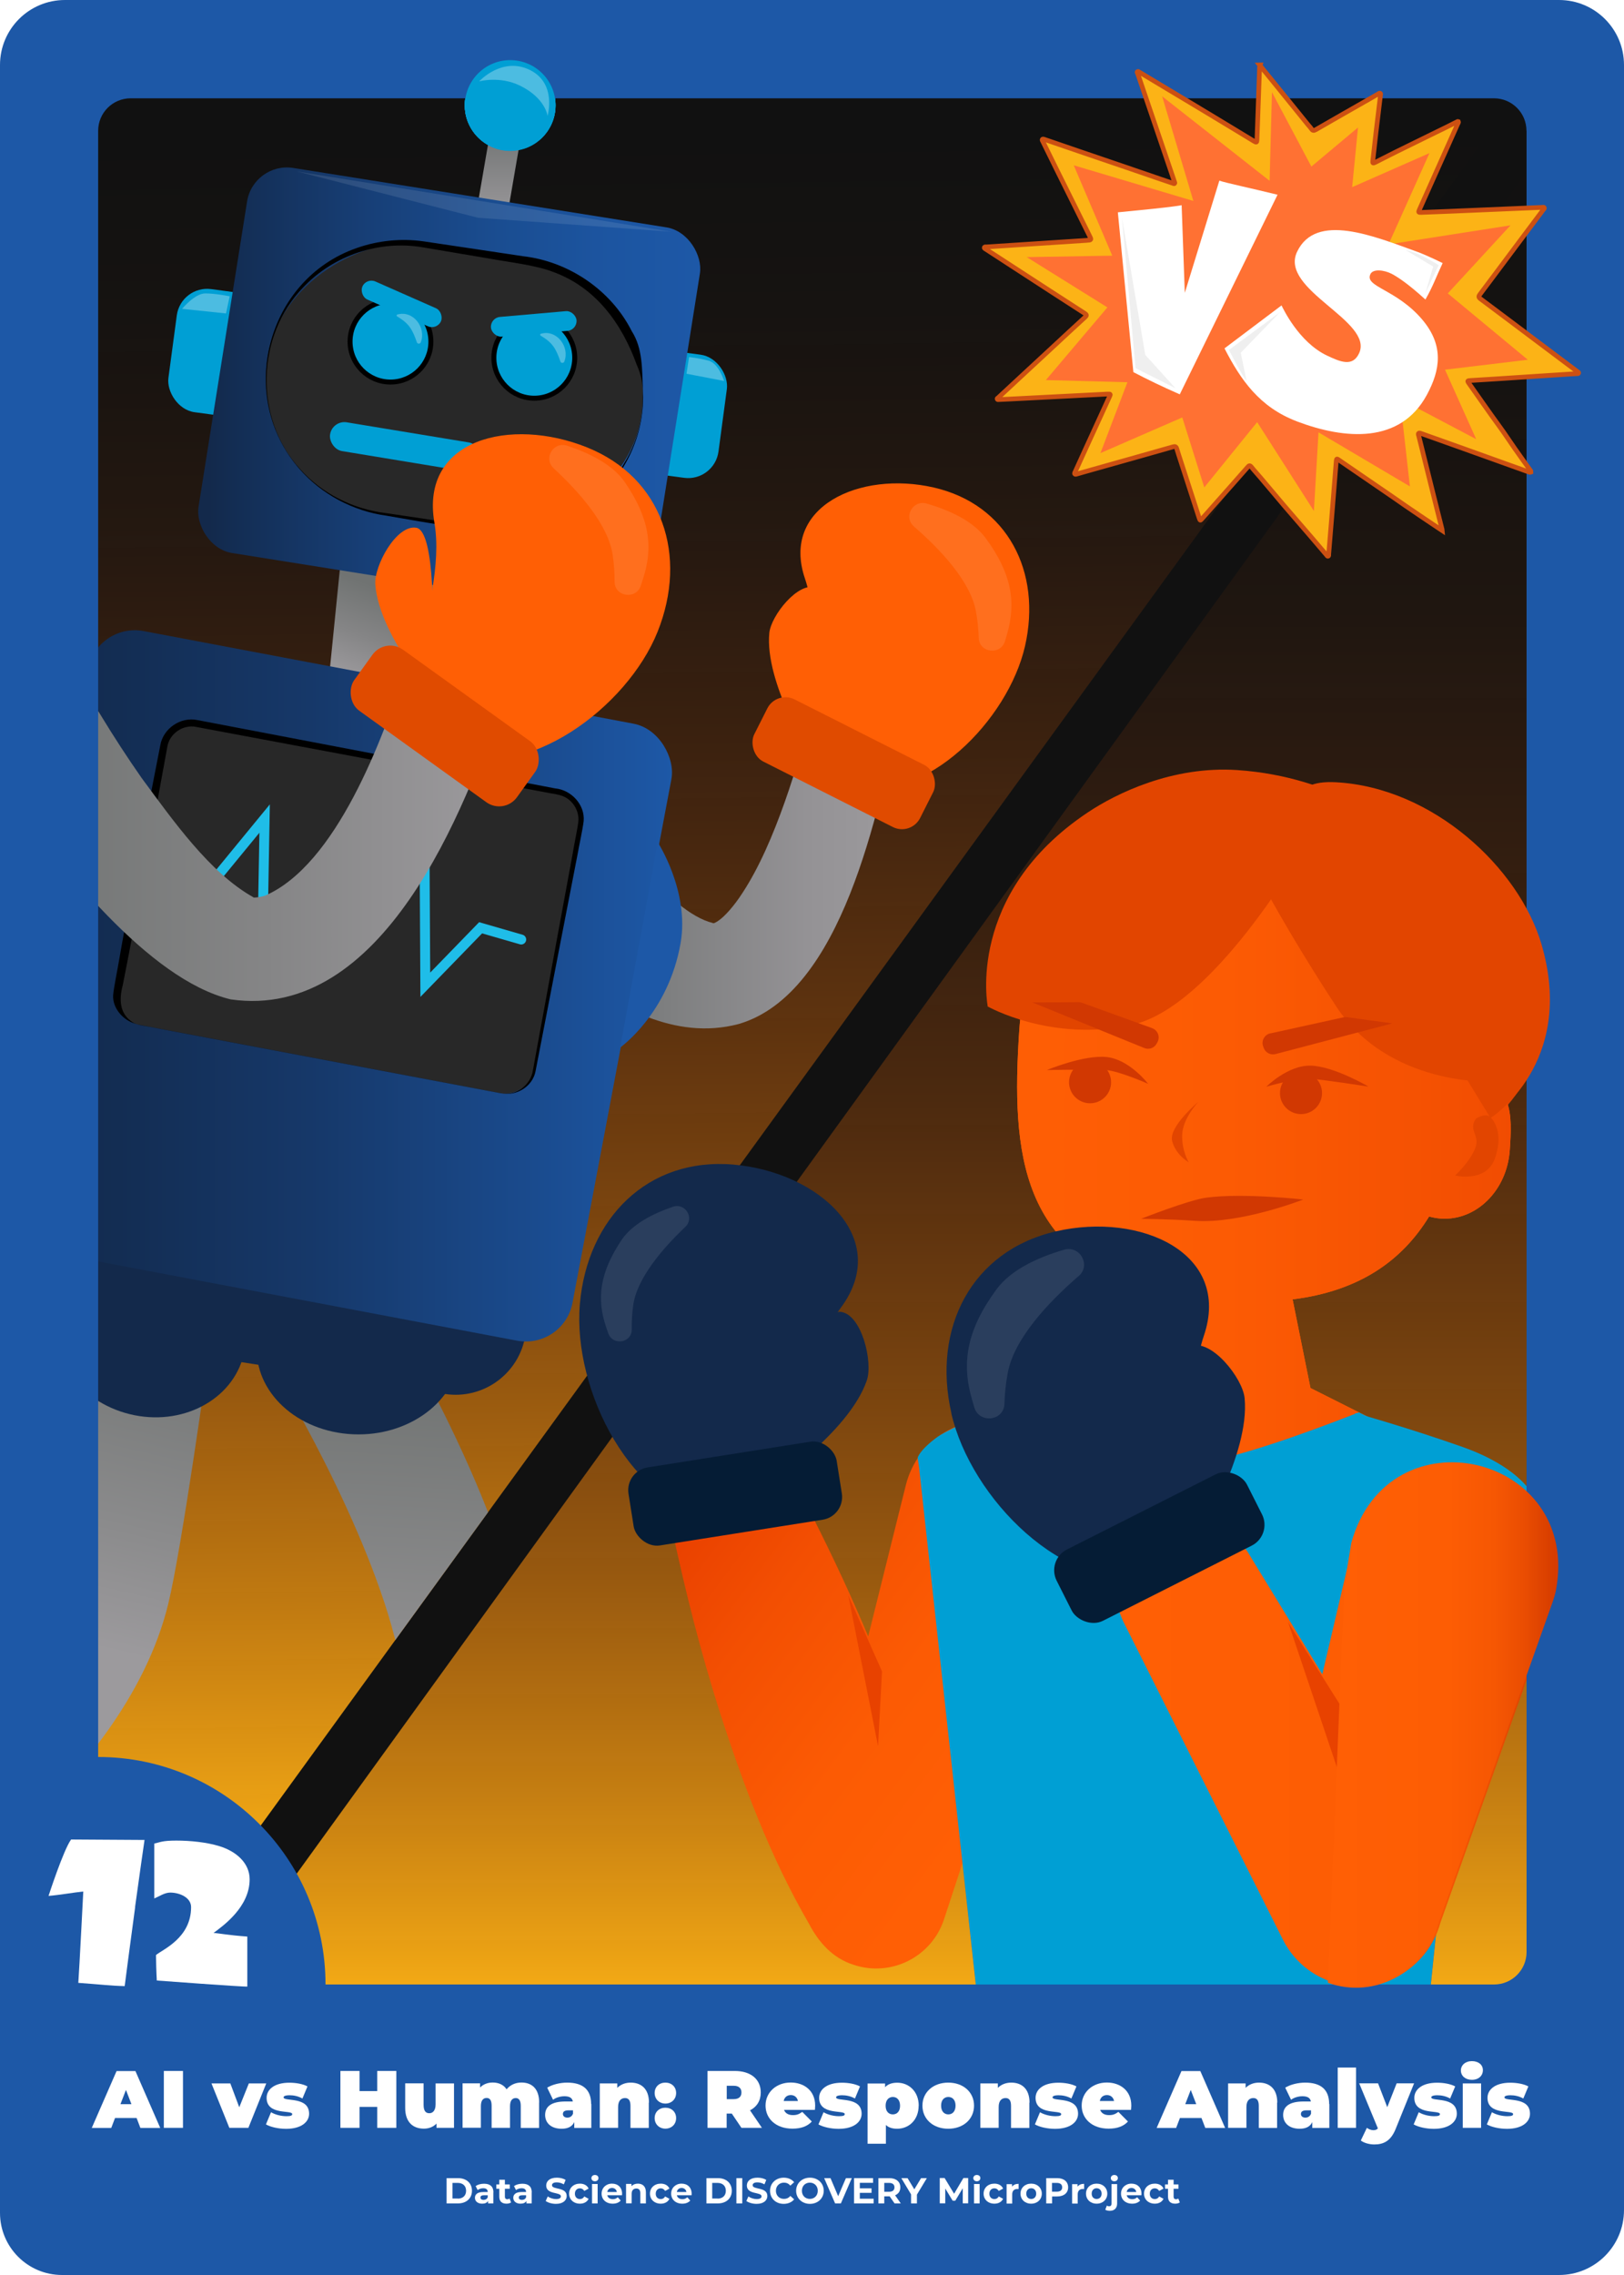
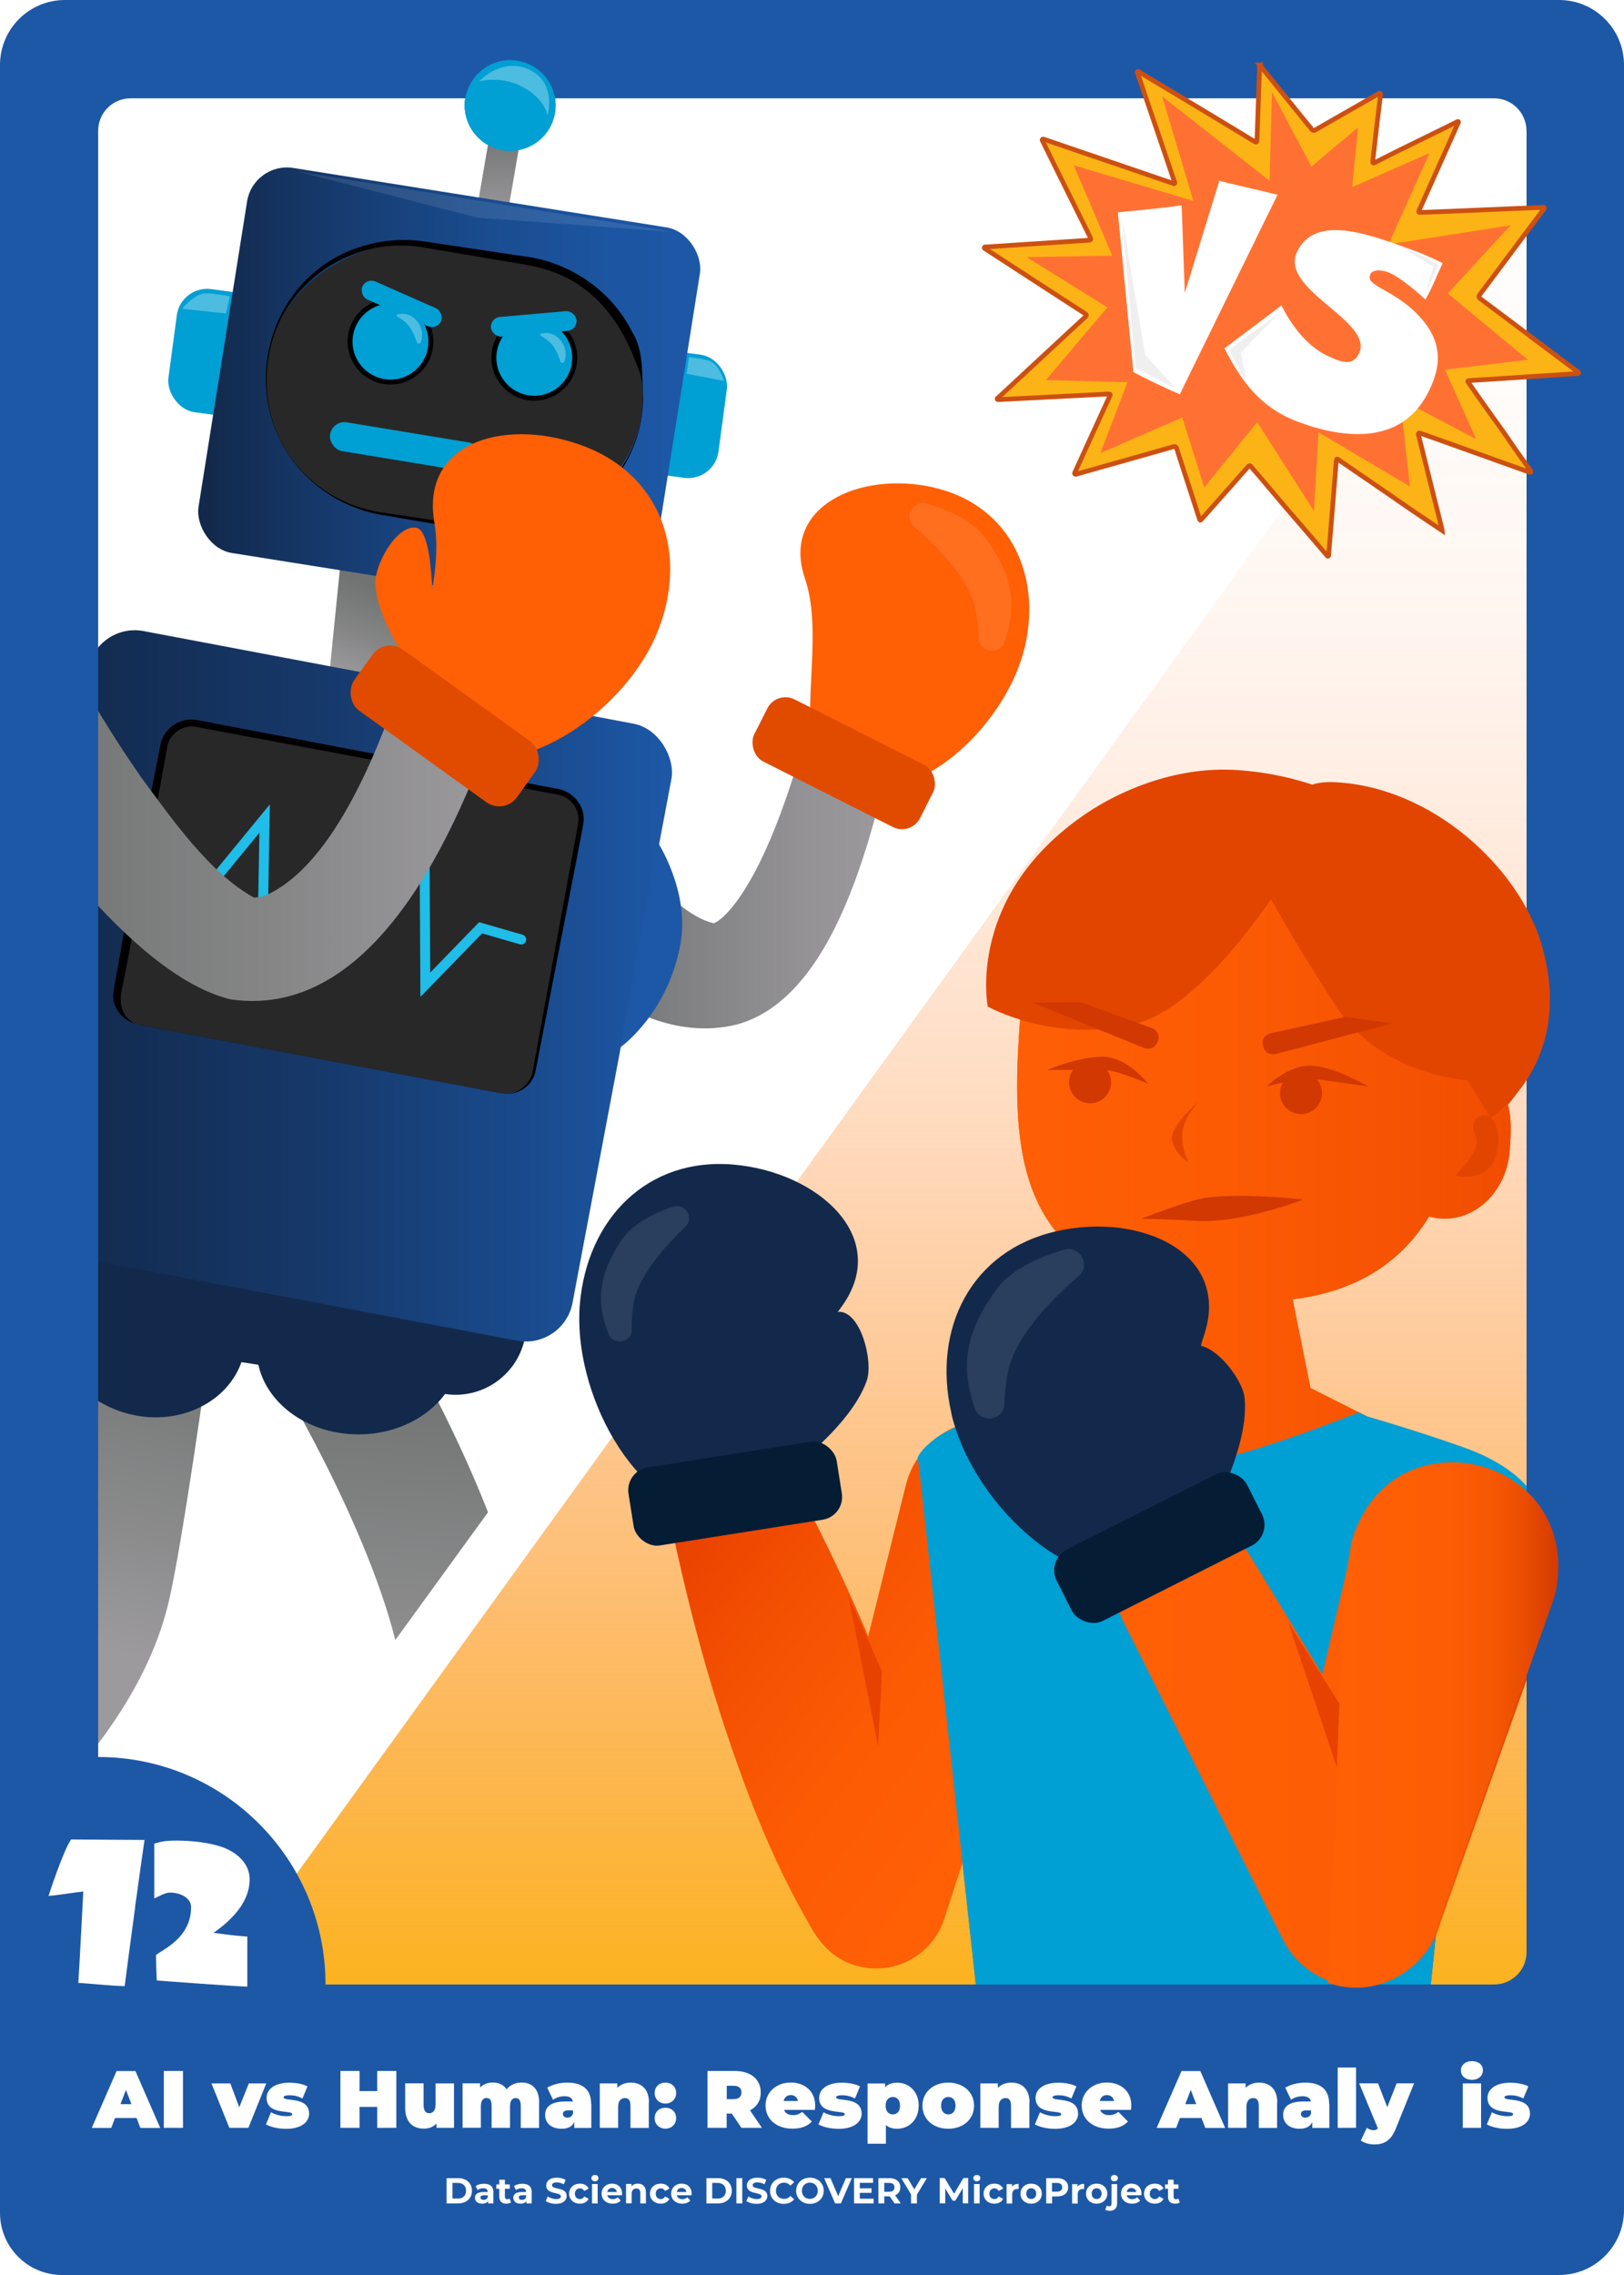
<svg xmlns="http://www.w3.org/2000/svg" xmlns:xlink="http://www.w3.org/1999/xlink" viewBox="0 0 180 252">
  <defs>
    <style>
      .cls-1 {
        fill: #111;
      }

      .cls-2 {
        fill: url(#linear-gradient-13);
      }

      .cls-3 {
        fill: #fcb316;
        stroke: #cc5012;
        stroke-width: .52px;
      }

      .cls-3, .cls-4, .cls-5 {
        stroke-miterlimit: 10;
      }

      .cls-6 {
        fill: url(#linear-gradient-2);
      }

      .cls-4 {
        stroke: #1fbde8;
        stroke-linecap: round;
        stroke-width: 1.1px;
      }

      .cls-4, .cls-7 {
        fill: none;
      }

      .cls-8 {
        filter: url(#drop-shadow-6);
      }

      .cls-9 {
        fill: url(#linear-gradient-10);
      }

      .cls-10 {
        fill: url(#linear-gradient-12);
      }

      .cls-11 {
        fill: #ff7133;
      }

      .cls-12, .cls-13, .cls-14 {
        fill: #fff;
      }

      .cls-15, .cls-14 {
        opacity: .3;
      }

      .cls-16 {
        fill: #e84200;
      }

      .cls-17 {
        fill: url(#linear-gradient-4);
      }

      .cls-18 {
        fill: url(#linear-gradient-3);
      }

      .cls-19 {
        clip-path: url(#clippath-1);
      }

      .cls-20 {
        fill: url(#linear-gradient-5);
      }

      .cls-21 {
        fill: #13294b;
      }

      .cls-22 {
        fill: #282828;
      }

      .cls-23 {
        fill: url(#linear-gradient-8);
      }

      .cls-24 {
        fill: #051c35;
      }

      .cls-25 {
        fill: url(#linear-gradient-14);
      }

      .cls-13 {
        opacity: .1;
      }

      .cls-26 {
        fill: url(#linear-gradient-7);
      }

      .cls-27 {
        fill: #efefef;
      }

      .cls-28 {
        fill: url(#linear-gradient-9);
      }

      .cls-29 {
        fill: #e04b00;
      }

      .cls-30 {
        fill: #1d58a7;
      }

      .cls-31 {
        fill: #e24500;
      }

      .cls-32 {
        fill: url(#linear-gradient-11);
      }

      .cls-33 {
        fill: url(#linear-gradient-6);
      }

      .cls-34, .cls-5 {
        fill: #009fd4;
      }

      .cls-5 {
        stroke: #000;
        stroke-width: .55px;
      }

      .cls-35 {
        fill: #ff5f05;
      }

      .cls-36 {
        clip-path: url(#clippath-2);
      }

      .cls-37 {
        fill: #d13802;
      }

      .cls-38 {
        fill: url(#linear-gradient);
      }

      .cls-39 {
        clip-path: url(#clippath);
      }
    </style>
    <linearGradient id="linear-gradient" x1="101.15" y1="15.49" x2="101.15" y2="224.55" gradientUnits="userSpaceOnUse">
      <stop offset="0" stop-color="#ff5f05" stop-opacity="0" />
      <stop offset=".13" stop-color="#fe6005" stop-opacity=".02" />
      <stop offset=".25" stop-color="#fe6406" stop-opacity=".06" />
      <stop offset=".38" stop-color="#fe6a07" stop-opacity=".14" />
      <stop offset=".51" stop-color="#fe7409" stop-opacity=".25" />
      <stop offset=".63" stop-color="#fd800b" stop-opacity=".4" />
      <stop offset=".76" stop-color="#fd8f0e" stop-opacity=".57" />
      <stop offset=".88" stop-color="#fca012" stop-opacity=".77" />
      <stop offset="1" stop-color="#fcb316" />
    </linearGradient>
    <linearGradient id="linear-gradient-2" x1="88.35" y1="15.08" x2="90.48" y2="209.29" gradientUnits="userSpaceOnUse">
      <stop offset="0" stop-color="#ff5f05" stop-opacity="0" />
      <stop offset=".1" stop-color="#fe6005" stop-opacity=".02" />
      <stop offset=".22" stop-color="#fe6606" stop-opacity=".08" />
      <stop offset=".36" stop-color="#fe6e08" stop-opacity=".19" />
      <stop offset=".51" stop-color="#fe7a0a" stop-opacity=".33" />
      <stop offset=".67" stop-color="#fd8a0d" stop-opacity=".51" />
      <stop offset=".83" stop-color="#fc9d11" stop-opacity=".74" />
      <stop offset="1" stop-color="#fcb316" />
    </linearGradient>
    <clipPath id="clippath">
      <path class="cls-7" d="M27.31,204.4L168.46,9.98c.65-.9.01-2.16-1.1-2.16H16.13c-3.39,0-6.14,2.75-6.14,6.14l-.08,182.47c0,.64.45,1.2,1.08,1.32,2.29.43,7.92,1.94,14.04,6.95.7.58,1.75.44,2.28-.3Z" />
    </clipPath>
    <linearGradient id="linear-gradient-3" x1="43.78" y1="193.58" x2="46.14" y2="151.64" gradientUnits="userSpaceOnUse">
      <stop offset="0" stop-color="#9c9a9d" />
      <stop offset=".35" stop-color="#8b8b8c" />
      <stop offset="1" stop-color="#707372" />
    </linearGradient>
    <linearGradient id="linear-gradient-4" x1=".79" y1="184.69" x2="10.43" y2="143.17" gradientUnits="userSpaceOnUse">
      <stop offset=".1" stop-color="#9c9a9d" />
      <stop offset=".42" stop-color="#8b8b8c" />
      <stop offset="1" stop-color="#707372" />
    </linearGradient>
    <linearGradient id="linear-gradient-5" x1="55.3" y1="25.9" x2="55.3" y2="13.88" gradientTransform="translate(-2.44 9.67) rotate(-9.78)" gradientUnits="userSpaceOnUse">
      <stop offset="0" stop-color="#9c9a9d" />
      <stop offset=".33" stop-color="#919092" />
      <stop offset=".9" stop-color="#757777" />
      <stop offset="1" stop-color="#707372" />
    </linearGradient>
    <linearGradient id="linear-gradient-6" x1="44.13" y1="64.78" x2="39.93" y2="75.8" gradientTransform="translate(-6.73 4.57) rotate(-5.73)" gradientUnits="userSpaceOnUse">
      <stop offset=".09" stop-color="#707372" />
      <stop offset=".57" stop-color="#858586" />
      <stop offset=".99" stop-color="#9c9a9d" />
    </linearGradient>
    <linearGradient id="linear-gradient-7" x1="21.94" y1="43.23" x2="77.63" y2="43.23" gradientTransform="translate(-6.17 8.36) rotate(-9.04)" gradientUnits="userSpaceOnUse">
      <stop offset=".02" stop-color="#13294b" />
      <stop offset=".07" stop-color="#132d53" />
      <stop offset=".34" stop-color="#173f77" />
      <stop offset=".6" stop-color="#1a4d91" />
      <stop offset=".82" stop-color="#1c55a1" />
      <stop offset="1" stop-color="#1d58a7" />
    </linearGradient>
    <linearGradient id="linear-gradient-8" x1="61.88" y1="95.76" x2="99.66" y2="95.76" gradientUnits="userSpaceOnUse">
      <stop offset=".09" stop-color="#707372" />
      <stop offset=".32" stop-color="#7e7f80" />
      <stop offset=".73" stop-color="#949295" />
      <stop offset=".99" stop-color="#9c9a9d" />
    </linearGradient>
    <linearGradient id="linear-gradient-9" x1="-1.28" y1="109.2" x2="74.51" y2="109.2" gradientTransform="translate(-19.64 8.7) rotate(-10.7)" gradientUnits="userSpaceOnUse">
      <stop offset=".02" stop-color="#13294b" />
      <stop offset=".19" stop-color="#132d53" />
      <stop offset=".47" stop-color="#163869" />
      <stop offset=".8" stop-color="#1a4b8e" />
      <stop offset="1" stop-color="#1d58a7" />
    </linearGradient>
    <linearGradient id="linear-gradient-10" x1="-1.4" y1="92.41" x2="55.79" y2="92.41" gradientUnits="userSpaceOnUse">
      <stop offset=".03" stop-color="#707372" />
      <stop offset=".54" stop-color="#858586" />
      <stop offset=".99" stop-color="#9c9a9d" />
    </linearGradient>
    <clipPath id="clippath-1">
      <path class="cls-7" d="M30.43,209.24L168.43,18.42c.64-.89,2.04-.43,2.04.66l.1,198.08c0,3.63-2.95,6.58-6.58,6.58l-126.98.11c-.98,0-1.79-.74-1.88-1.71-.24-2.45-1.15-7.07-4.56-10.71-.56-.6-.63-1.51-.14-2.18Z" />
    </clipPath>
    <linearGradient id="linear-gradient-11" x1="114.08" y1="195.44" x2="77.67" y2="168.26" gradientUnits="userSpaceOnUse">
      <stop offset="0" stop-color="#ff5f05" />
      <stop offset=".37" stop-color="#fc5b04" />
      <stop offset=".74" stop-color="#f34f02" />
      <stop offset="1" stop-color="#ea4200" />
    </linearGradient>
    <linearGradient id="linear-gradient-12" x1="107.44" y1="158.29" x2="183.84" y2="158.29" gradientUnits="userSpaceOnUse">
      <stop offset="0" stop-color="#ff5f05" />
      <stop offset=".37" stop-color="#fc5b04" />
      <stop offset=".73" stop-color="#f34f02" />
      <stop offset=".98" stop-color="#ea4200" />
    </linearGradient>
    <clipPath id="clippath-2">
      <path class="cls-7" d="M129.41,149.79l-.91-6.8c-15.36-3.69-16.44-15.18-15.53-28.81,1.04-15.59,13.07-27.49,26.88-26.56,13.8.92,24.15,14.31,23.1,29.9-.03.52-.08,1.03-.12,1.54,4.9.82,4.78,4.38,4.51,8.34-.3,4.45-3.71,7.84-7.63,7.58-.45-.03-.89-.11-1.31-.23-3,4.9-7.74,8.26-15.13,9.18l1.98,9.82,19.16,9.63-6.77,65.65-48.84-3.33-6.9-62.87,27.51-13.04" />
    </clipPath>
    <linearGradient id="linear-gradient-13" x1="123.26" y1="190.91" x2="172.6" y2="190.91" gradientUnits="userSpaceOnUse">
      <stop offset="0" stop-color="#ff5f05" />
      <stop offset=".53" stop-color="#fd5d04" />
      <stop offset=".73" stop-color="#f65703" />
      <stop offset=".86" stop-color="#ea4d02" />
      <stop offset=".97" stop-color="#d93f00" />
      <stop offset=".99" stop-color="#d63c00" />
    </linearGradient>
    <filter id="drop-shadow-6" x="94.67" y="-7.37" width="94.8" height="83.52" filterUnits="userSpaceOnUse">
      <feOffset dx="0" dy="0" />
      <feGaussianBlur result="blur" stdDeviation="4.68" />
      <feFlood flood-color="#000" flood-opacity=".14" />
      <feComposite in2="blur" operator="in" />
      <feComposite in="SourceGraphic" />
    </filter>
    <linearGradient id="linear-gradient-14" x1="146.99" y1="191.08" x2="172.53" y2="191.08" xlink:href="#linear-gradient-13" />
  </defs>
  <g id="illustration">
-     <rect class="cls-1" x="2.7" y="6.93" width="169.35" height="224.18" />
    <g>
      <path class="cls-38" d="M31.66,209.24L169.66,18.42c.64-.89,2.04-.43.85.66l.1,198.08c.11,4.44-1.75,6.58-5.38,6.58l-126.98.11c-.98,0-1.79-.74-1.88-1.71-.24-2.45-1.15-7.07-4.56-10.71-.56-.6-.63-1.51-.14-2.18Z" />
-       <path class="cls-6" d="M27.31,204.4L168.46,9.98c.65-.9.01-2.16-1.1-2.16H16.13c-3.39,0-6.14,2.75-6.14,6.14l-.08,182.47c0,.64.45,1.2,1.08,1.32,2.29.43,7.92,1.94,14.04,6.95.7.58,1.75.44,2.28-.3Z" />
      <g class="cls-39">
        <g>
          <path class="cls-18" d="M50.26,240.22l-13.49-4.51c.07-.2,6.85-20.82,8.03-46.33.49-10.52-9.78-29.89-13.78-36.47l12.15-7.4c1.7,2.8,16.62,27.8,15.84,44.53-1.28,27.58-8.45,49.27-8.75,50.18Z" />
          <path class="cls-17" d="M-12.03,213.45l-7.25-12.23c5.71-3.4,21.18-14.88,24.11-26.93,1.13-4.65,3.58-21.55,4.42-27.67l14.09,1.95c-.32,2.32-3.19,22.9-4.69,29.08-4.96,20.35-29.63,35.18-30.68,35.8Z" />
          <ellipse class="cls-21" cx="16.62" cy="147.51" rx="9.4" ry="10.7" transform="translate(-130.6 128.47) rotate(-76.2)" />
          <path class="cls-21" d="M50.94,150.42c-.62,5.17-6.14,8.94-12.34,8.42-6.19-.52-10.71-5.13-10.09-10.3s6.14-8.94,12.34-8.42c6.19.52,10.71,5.13,10.09,10.3Z" />
          <rect class="cls-21" x="2.01" y="127.06" width="57.24" height="24.28" rx="7.83" ry="7.83" transform="translate(21.85 -3.06) rotate(8.88)" />
          <rect class="cls-20" x="53.58" y="11.18" width="3.44" height="15.87" transform="translate(4.05 -9.11) rotate(9.78)" />
          <circle class="cls-34" cx="56.54" cy="11.65" r="5.03" />
          <rect class="cls-34" x="19.07" y="32.43" width="13.76" height="13.76" rx="3.39" ry="3.39" transform="translate(5.45 -3.1) rotate(7.63)" />
          <rect class="cls-34" x="66.4" y="38.77" width="13.76" height="13.76" rx="3.39" ry="3.39" transform="translate(6.71 -9.33) rotate(7.63)" />
          <rect class="cls-33" x="37.05" y="63.02" width="10.55" height="13" transform="translate(7.15 -3.88) rotate(5.73)" />
          <rect class="cls-26" x="24.38" y="21.63" width="50.82" height="43.19" rx="4.47" ry="4.47" transform="translate(7.41 -7.29) rotate(9.04)" />
          <g>
            <rect class="cls-22" x="35.27" y="21.92" width="30.19" height="41.95" rx="15.09" ry="15.09" transform="translate(.08 85.89) rotate(-80.96)" />
            <path d="M53.76,58.95s-7.3-1.2-7.3-1.2l-3.64-.63c-3.69-.51-7.16-2.36-9.61-5.16-7.03-7.95-3.74-21,6.34-24.49,2.36-.83,4.93-1.09,7.43-.73,0,0,7.32,1.09,7.32,1.09l3.66.55c5.05.57,9.76,3.74,12.06,8.3,1.24,1.94,1.13,4.23,1.24,6.43.56,9.46-8.08,17.42-17.48,15.86h0ZM53.83,58.5c8.71,1.56,17.47-5.56,17.41-14.48.09-1.23-.15-2.48-.66-3.6-1.65-4.57-4.54-8.58-9.27-10.3-1.94-.76-5.06-1.1-7.14-1.49,0,0-7.29-1.23-7.29-1.23-4.8-.83-9.9.87-13.26,4.42-5.25,5.37-5.48,14.57-.37,20.12,2.47,2.78,5.95,4.48,9.62,4.91,0,0,3.66.54,3.66.54,0,0,7.31,1.13,7.31,1.13h0Z" />
          </g>
          <path class="cls-23" d="M72.09,96.79c1.53,2.23,4.49,4.86,6.91,5.45.03.06.19.04.58-.22.76-.5,1.82-1.72,2.72-3.12,1.87-2.85,3.39-6.43,4.68-10.07,1.28-3.6,2.39-7.53,3.17-11.24,0,0,9.5,1.84,9.5,1.84-2.34,10.26-6.22,30.61-17.78,34-7.14,1.88-13.69-2.04-19.14-6.04-.28-.22-.48-.36-.86-.7l10.21-9.91h0Z" />
          <rect class="cls-28" x="3.72" y="74.43" width="65.79" height="69.55" rx="5.26" ry="5.26" transform="translate(20.91 -4.9) rotate(10.7)" />
          <g>
            <rect class="cls-22" x="21.7" y="77.11" width="33.98" height="47.02" rx="3.12" ry="3.12" transform="translate(-67.36 119.96) rotate(-79.3)" />
            <path d="M55.57,121.1l-38.48-7.27c-.65-.16-1.76-.26-2.39-.54-1.17-.44-2.23-1.68-2.16-3.04.07-.87.48-2.8.62-3.67.95-5.58,2.61-13.59,3.67-19.23,0,0,.94-4.81.94-4.81.32-1.85,2.26-3.17,4.1-2.78,0,0,38.46,7.34,38.46,7.34l1.2.23c1.78.16,3.33,1.81,3.16,3.64-.1.84-.52,2.79-.67,3.65-.94,4.79-2.8,14.43-3.73,19.22,0,0-.93,4.81-.93,4.81-.32,1.71-2.15,2.81-3.8,2.45h0ZM55.57,121.1c1.62.33,3.25-.92,3.49-2.51,0,0,.88-4.81.88-4.81.87-4.8,2.66-14.46,3.54-19.26.11-.76.56-2.84.63-3.58.08-1.11-.58-2.22-1.58-2.69-.64-.3-1.51-.35-2.3-.53l-38.49-7.2c-1.43-.3-2.95.73-3.19,2.18,0,0-.88,4.81-.88,4.81-1,5.69-2.51,13.66-3.6,19.25,0,0-.47,2.4-.47,2.4-.42,1.56-.35,3.18,1.13,4.09.58.38,1.7.41,2.36.59,0,0,38.48,7.27,38.48,7.27h0Z" />
          </g>
          <path class="cls-35" d="M113.61,71.57c-1.88,8.2-10.99,17.48-19.19,15.6-8.2-1.88-2.38-14.78-5.2-23.08-2.71-7.96,6.07-11.97,14.27-10.09s11.99,9.37,10.12,17.57Z" />
-           <path class="cls-35" d="M90.16,76.23s2.23-10.45.27-11.14c-1.96-.7-4.97,3.1-5.16,5.02-.53,5.46,4.53,13.51,4.53,13.51l.36-7.38Z" />
          <rect class="cls-29" x="83.22" y="80.68" width="20.59" height="7.71" rx="2.25" ry="2.25" transform="translate(48.14 -33.07) rotate(26.79)" />
          <circle class="cls-5" cx="43.28" cy="37.84" r="4.48" />
          <circle class="cls-5" cx="59.22" cy="39.63" r="4.48" />
          <rect class="cls-34" x="39.76" y="32.57" width="9.52" height="2.19" rx="1.1" ry="1.1" transform="translate(17.38 -15.11) rotate(23.81)" />
          <rect class="cls-34" x="54.4" y="34.78" width="9.52" height="2.19" rx="1.1" ry="1.1" transform="translate(121.22 66.46) rotate(175)" />
          <rect class="cls-34" x="36.47" y="47.87" width="16.92" height="3.23" rx="1.61" ry="1.61" transform="translate(8.64 -6.64) rotate(9.35)" />
          <polyline class="cls-4" points="16.88 97.41 22.59 98.88 29.33 90.67 29.07 105.28 34.09 99.05 40.22 101.3 47.05 93.09 47.14 109.08 53.27 102.77 57.77 104.07" />
          <path class="cls-9" d="M44.97,73.96c-2.53,7.93-7.73,21.85-15.59,25.25-.5.16-.94.22-1.42.22.12-.02.17,0,.16-.02-4.87-2.7-8.97-8.57-12.42-13.23-1.56-2.23-3.12-4.63-4.48-6.87-1-1.75-2.71-3.03-4.85-3.24-3.73-.37-7.35,2.59-7.73,6.32-.21,2.12.58,4.12,1.99,5.51,6.05,7.89,15.71,20.56,24.93,22.8,16.82,2.43,25.98-20.8,30.24-33.6,0,0-10.82-3.13-10.82-3.13Z" />
          <path class="cls-35" d="M72.89,69.97c-3.37,8.42-14.64,16.78-23.07,13.41-8.42-3.37-.06-16.15-1.67-25.47s8.48-11.74,16.9-8.36,11.21,12,7.84,20.42Z" />
          <path class="cls-35" d="M47.95,70.35s.4-11.52-1.81-11.89c-2.21-.37-4.7,4.23-4.54,6.3.46,5.9,7.35,13.5,7.35,13.5l-1.01-7.91Z" />
          <rect class="cls-29" x="38.18" y="76.26" width="22.22" height="8.32" rx="2.43" ry="2.43" transform="translate(56.24 -13.65) rotate(35.73)" />
        </g>
      </g>
      <g class="cls-19">
        <g>
          <path class="cls-32" d="M80.36,162.21c3.69-.2,5.48.28,6.71.97,1.04.54,1.39,1.81,1.91,2.7,4.92,9.47,9.22,19.25,12.42,29.42,1.26,4.07,2.4,8.17,3.07,12.45l-14.96.49,10.89-43.73c1.27-5.11,6.45-8.22,11.56-6.95,5.11,1.27,8.22,6.45,6.95,11.56-.06.22-.13.46-.2.68l-14.08,42.81c-1.37,4.15-5.84,6.41-9.99,5.04-2.36-.74-3.9-2.51-4.97-4.55-4.32-7.44-7.29-15.41-9.92-23.54-2.1-6.6-3.81-13.35-5.25-20.14-.14-.52-.14-1.08.09-1.73.51-1.31,1.58-2.83,4.54-5.03.37-.27.8-.42,1.22-.44h0Z" />
          <g>
            <path class="cls-31" d="M132.8,143.76s4.31.62,5.63.71,2.98.24,2.98.24l-8.49-.04-.12-.91Z" />
            <g>
              <g>
                <path class="cls-31" d="M164.41,124.88s9.54-6.01,5.64-19.26c-2.49-8.45-12.02-17.35-22.78-17.93-10.76-.58,2.73,13.65,2.73,13.65l14.41,23.55Z" />
                <path class="cls-35" d="M129.41,149.79l-.91-6.8c-15.36-3.69-16.44-15.18-15.53-28.81,1.04-15.59,13.07-27.49,26.88-26.56,13.8.92,24.15,14.31,23.1,29.9-.03.52-.08,1.03-.12,1.54,4.9.82,4.78,4.38,4.51,8.34-.3,4.45-3.71,7.84-7.63,7.58-.45-.03-.89-.11-1.31-.23-3,4.9-7.74,8.26-15.13,9.18l1.98,9.82,19.16,9.63-6.77,65.65-48.84-3.33-6.9-62.87,27.51-13.04" />
                <path class="cls-10" d="M129.41,149.79l-.91-6.8c-15.36-3.69-16.44-15.18-15.53-28.81,1.04-15.59,13.07-27.49,26.88-26.56,13.8.92,24.15,14.31,23.1,29.9-.03.52-.08,1.03-.12,1.54,4.9.82,4.78,4.38,4.51,8.34-.3,4.45-3.71,7.84-7.63,7.58-.45-.03-.89-.11-1.31-.23-3,4.9-7.74,8.26-15.13,9.18l1.98,9.82,19.16,9.63-6.77,65.65-48.84-3.33-1.36-67.89,21.97-8.02" />
                <path class="cls-31" d="M137.93,94.02s3.17,6.76,10.13,17.4c5.88,8.98,17.36,8.39,17.36,8.39,0,0-4.47-23.46-9.75-26.05-5.28-2.6-10.55.64-17.75.27Z" />
                <path class="cls-31" d="M144.24,94.4s-9.81,17.15-18.76,19.12c-8.95,1.97-16-2.03-16-2.03,0,0,3.44-13.39,9.95-17.28,6.51-3.89,17-.29,24.81.19Z" />
                <path class="cls-31" d="M109.48,111.49s-2.49-12.47,11.12-21.52c3.09-2.06,9.34-5.15,16.53-4.67,11.1.74,17.78,6.61,17.78,6.61l-4.16,3.64" />
              </g>
              <circle class="cls-37" cx="144.2" cy="121.08" r="2.33" />
              <path class="cls-37" d="M140.35,120.38s2.38-2.4,4.93-2.34,6.4,2.32,6.4,2.32c0,0-5.06-.78-6.5-.88s-4.84.9-4.84.9Z" />
              <circle class="cls-37" cx="120.82" cy="119.88" r="2.33" />
              <path class="cls-37" d="M127.26,120.06s-2.04-2.69-4.58-2.97-6.65,1.44-6.65,1.44c0,0,5.12-.1,6.56,0s4.68,1.53,4.68,1.53Z" />
              <path class="cls-31" d="M132.81,122.06s-3.26,2.73-2.9,4.29c.36,1.56,1.85,2.4,1.85,2.4,0,0-.79-1.26-.73-3.06s1.78-3.63,1.78-3.63Z" />
              <path class="cls-37" d="M126.44,135.02s5.3-2.1,7.29-2.36c4.09-.54,10.72.21,10.72.21,0,0-6.93,2.71-12,2.36-3.09-.21-6.01-.22-6.01-.22Z" />
              <path class="cls-31" d="M163.6,123.9s1.07-.69,1.61-.14,1.42,2.06.44,4.66-4.37,1.79-4.37,1.79c0,0,1.65-1.51,2.24-3.05.56-1.46-.85-1.95.08-3.26Z" />
              <path class="cls-37" d="M140.8,114.47l8.1-1.78c.13-.03.25-.03.38-.02l5.04.69-12.95,3.4c-.54.14-1.1-.15-1.3-.67l-.06-.17c-.24-.62.13-1.31.79-1.46Z" />
              <path class="cls-37" d="M127.71,113.89l-7.81-2.82c-.12-.04-.25-.07-.38-.06l-5.09.03,12.4,5.05c.52.21,1.11,0,1.37-.49l.09-.16c.32-.59.04-1.32-.59-1.55Z" />
            </g>
          </g>
          <g class="cls-36">
            <path class="cls-34" d="M114.18,154.39s10.57,7.55,17.03,7.76c6.47.22,29.11-9.7,29.11-9.7l6.47,20.27.43,62.31-69.86-1.51,4.04-79.07,12.78-.07Z" />
          </g>
          <path class="cls-2" d="M138.28,171.89l20.58,33.71-17.48,1.94,8.63-36.78c4.12-14.89,25.6-9.86,22.67,5.32-.1.42-.22.84-.36,1.24l-12.65,35.6c-1.42,5.3-7.04,8.44-12.25,6.55-2.36-.84-4.18-2.54-5.22-4.61l-17.72-35.29c-4.22-9.16,8.28-16.05,13.81-7.66h0Z" />
          <path class="cls-34" d="M101.71,161.48s.17-.83,2.19-2.31c1.51-1.1,10.15-4.71,10.15-4.71l-3.24,13.97-8.9-5.61-.2-1.35Z" />
          <path class="cls-34" d="M147.65,174.27s8.82-7.41,13.52-7.99l8.46-1.06s-1.53-2.82-7.52-4.94c-6-2.12-11.87-3.76-11.87-3.76l-2.59,17.75Z" />
          <g>
            <path class="cls-21" d="M105.44,156.55c2.15,9.4,12.61,20.05,22.02,17.9,9.4-2.15,2.73-16.95,5.97-26.48,3.11-9.13-6.97-13.73-16.37-11.58-9.4,2.15-13.76,10.75-11.61,20.15Z" />
            <path class="cls-21" d="M132.35,161.9s-2.56-11.99-.31-12.79c2.25-.8,5.7,3.56,5.91,5.76.61,6.26-5.2,15.5-5.2,15.5l-.41-8.47Z" />
            <rect class="cls-24" x="116.68" y="167.01" width="23.63" height="8.85" rx="2.58" ry="2.58" transform="translate(320.47 266.54) rotate(153.21)" />
            <path class="cls-13" d="M119.56,141.35c1.39-1.2.14-3.43-1.62-2.92-2.87.84-5.88,2.2-7.49,4.39-3.26,4.43-3.92,8.08-2.72,12.18.1.33.18.62.25.87.53,1.86,3.3,1.55,3.35-.38.03-1.07.14-2.2.36-3.38.69-3.81,4.5-7.85,7.87-10.77Z" />
          </g>
        </g>
      </g>
      <g>
        <path class="cls-21" d="M64.27,144.46c-.82,9.5,5.81,22.69,15.31,23.51,9.5.82,7.7-15.13,13.62-23.12,5.69-7.66-2.41-15.03-11.91-15.85-9.5-.82-16.21,5.96-17.02,15.46Z" />
        <path class="cls-21" d="M88.13,156.92s2.66-11.82,5.01-11.61,3.65,5.56,2.93,7.62c-2.04,5.88-11.08,11.77-11.08,11.77l3.14-7.77Z" />
        <rect class="cls-24" x="69.8" y="161.07" width="23.36" height="8.75" rx="2.55" ry="2.55" transform="translate(187.79 316.14) rotate(171.02)" />
      </g>
      <circle class="cls-34" cx="56.54" cy="11.65" r="5.03" />
      <path class="cls-13" d="M75.96,135.9c1.04-.99-.01-2.69-1.37-2.23-2.22.76-4.53,1.93-5.71,3.7-2.39,3.58-2.78,6.46-1.7,9.63.09.26.16.48.23.67.48,1.43,2.63,1.1,2.61-.41-.01-.84.03-1.73.16-2.66.41-3,3.25-6.3,5.79-8.71Z" />
      <path class="cls-13" d="M101.3,58.32c-1.21-1.05-.12-2.99,1.42-2.54,2.5.73,5.13,1.92,6.53,3.83,2.84,3.86,3.41,7.04,2.37,10.62-.08.29-.16.54-.22.76-.46,1.62-2.87,1.35-2.92-.33-.03-.93-.12-1.92-.31-2.94-.61-3.32-3.92-6.84-6.86-9.39Z" />
      <polygon class="cls-16" points="146.45 185.54 148.91 189.44 149.1 198.5 142.77 179.68 146.45 185.54" />
      <polygon class="cls-16" points="94.02 176.71 97.76 185.14 97.32 193.42 94.02 176.71" />
      <polygon class="cls-13" points="32.91 18.99 74.4 25.67 52.97 24.12 32.91 18.99" />
      <path class="cls-30" d="M72.91,93.31s3.52,5.42,2.53,11.13c-1.36,7.84-6.7,11.59-6.7,11.59l4.17-22.72Z" />
-       <path class="cls-13" d="M61.36,51.86c-1.17-1.09-.02-2.99,1.5-2.49,2.48.82,5.06,2.09,6.4,4.05,2.71,3.95,3.18,7.15,2.01,10.69-.09.29-.17.53-.24.75-.51,1.6-2.92,1.25-2.91-.43,0-.93-.06-1.92-.21-2.95-.49-3.34-3.69-6.97-6.55-9.61Z" />
      <g class="cls-15">
        <path class="cls-12" d="M44.04,34.84c1.76-.51,3.23,1.46,2.6,3.07-.06.2-.36.21-.43.02-.5-1.43-.85-2.08-2.19-2.88-.09-.05-.08-.19.02-.21h0Z" />
      </g>
      <g class="cls-15">
        <path class="cls-12" d="M59.95,36.97c1.76-.51,3.23,1.46,2.6,3.07-.06.2-.36.21-.43.02-.5-1.43-.85-2.08-2.19-2.88-.09-.04-.08-.19.02-.21h0Z" />
      </g>
      <path class="cls-14" d="M20.18,34.21s1.41-1.71,2.57-1.71,2.71.32,2.71.32l-.41,1.9-4.87-.51Z" />
      <path class="cls-14" d="M80.26,42.2s-.58-1.93-1.7-2.24-2.19-.41-2.19-.41l-.28,1.85,4.16.8Z" />
      <path class="cls-14" d="M53.12,8.98s2.23-.62,4.49.47c2.84,1.38,3.07,3.36,3.07,3.36,0,0,1.06-3.58-1.94-5.08-3.08-1.54-5.63,1.24-5.63,1.24Z" />
      <circle class="cls-34" cx="56.54" cy="11.65" r="5.03" />
      <path class="cls-14" d="M53.12,8.98s2.23-.62,4.49.47c2.84,1.38,3.07,3.36,3.07,3.36,0,0,1.06-3.58-1.94-5.08-3.08-1.54-5.63,1.24-5.63,1.24Z" />
    </g>
    <circle class="cls-34" cx="56.54" cy="11.65" r="5.03" />
    <path class="cls-14" d="M53.12,8.98s2.23-.62,4.49.47c2.84,1.38,3.07,3.36,3.07,3.36,0,0,1.06-3.58-1.94-5.08-3.08-1.54-5.63,1.24-5.63,1.24Z" />
  </g>
  <g id="frame">
    <g>
      <path class="cls-30" d="M172.8,252c3.98,0,7.2-3.22,7.2-7.2V7.2C180,3.22,176.78,0,172.8,0H7.2C3.22,0,0,3.22,0,7.2v237.92C0,248.92,3.08,252,6.88,252h165.92ZM169.2,14.49v201.73c0,1.99-1.61,3.6-3.6,3.6H36.08c0-13.92-11.28-25.2-25.2-25.2V14.49c0-1.99,1.61-3.6,3.6-3.6h151.11c1.99,0,3.6,1.61,3.6,3.6Z" />
      <g>
        <path class="cls-12" d="M14.98,211.25c-.47,3.41-1.16,8.75-1.16,8.75-1.46-.03-2.75-.19-5.14-.36.11-1.49.55-10.12.55-10.12-1.07.11-2.56.38-3.85.49,0,0,1.65-5.09,2.5-6.25l8.14.05s-.66,4.54-1.05,7.43Z" />
        <path class="cls-12" d="M23.66,214.11c.49.02,1.7.26,3.75.4v5.54c-.4.05-10.03-.67-10.03-.67-.05-.82-.09-2.21-.09-2.82.7-.61,3.89-1.86,3.89-5.31,0-1.07-1.28-1.61-2.31-1.61-.63,0-1.21.42-1.77.65v-6.08c.65-.14.86-.33,2.44-.33s3.38.19,4.75.61c1.86.56,3.38,1.86,3.38,3.68,0,3.05-2.89,5.12-4,5.94Z" />
      </g>
      <g>
        <path class="cls-12" d="M49.5,241.27h1.27c.92,0,1.54.55,1.54,1.4s-.63,1.4-1.54,1.4h-1.27v-2.8ZM50.74,243.54c.56,0,.92-.33.92-.87s-.36-.87-.92-.87h-.59v1.73h.59Z" />
        <path class="cls-12" d="M54.68,242.84v1.23h-.58v-.27c-.12.2-.34.3-.66.3-.5,0-.8-.28-.8-.65s.27-.64.92-.64h.5c0-.27-.16-.42-.5-.42-.23,0-.46.08-.62.2l-.22-.44c.24-.17.58-.26.93-.26.66,0,1.04.3,1.04.96ZM54.06,243.39v-.22h-.43c-.29,0-.38.11-.38.25,0,.16.13.26.35.26.21,0,.39-.1.46-.29Z" />
        <path class="cls-12" d="M56.65,243.96c-.13.09-.32.14-.51.14-.51,0-.8-.26-.8-.77v-.88h-.33v-.48h.33v-.52h.62v.52h.54v.48h-.54v.88c0,.18.1.28.27.28.09,0,.18-.03.25-.08l.17.44Z" />
        <path class="cls-12" d="M58.93,242.84v1.23h-.58v-.27c-.12.2-.34.3-.66.3-.5,0-.8-.28-.8-.65s.27-.64.92-.64h.5c0-.27-.16-.42-.5-.42-.23,0-.46.08-.62.2l-.22-.44c.24-.17.58-.26.93-.26.66,0,1.04.3,1.04.96ZM58.31,243.39v-.22h-.43c-.29,0-.38.11-.38.25,0,.16.13.26.35.26.21,0,.39-.1.46-.29Z" />
        <path class="cls-12" d="M60.49,243.79l.22-.49c.24.17.59.29.92.29.38,0,.54-.13.54-.3,0-.52-1.63-.16-1.63-1.2,0-.48.38-.87,1.18-.87.35,0,.71.08.97.25l-.2.49c-.26-.15-.53-.22-.78-.22-.38,0-.53.14-.53.32,0,.52,1.63.16,1.63,1.19,0,.47-.39.87-1.19.87-.44,0-.89-.13-1.14-.32Z" />
        <path class="cls-12" d="M63.08,242.99c0-.65.5-1.11,1.2-1.11.45,0,.81.2.96.55l-.48.26c-.12-.2-.29-.29-.48-.29-.32,0-.56.22-.56.6s.25.59.56.59c.2,0,.37-.09.48-.29l.48.26c-.16.34-.51.54-.96.54-.7,0-1.2-.46-1.2-1.11Z" />
        <path class="cls-12" d="M65.55,241.27c0-.2.16-.35.39-.35s.39.14.39.34c0,.21-.16.36-.39.36s-.39-.15-.39-.35ZM65.62,241.92h.62v2.15h-.62v-2.15Z" />
        <path class="cls-12" d="M68.94,243.17h-1.63c.06.27.29.43.62.43.23,0,.39-.07.54-.21l.33.36c-.2.23-.5.35-.89.35-.74,0-1.23-.47-1.23-1.11s.49-1.11,1.15-1.11,1.12.42,1.12,1.12c0,.05,0,.12-.01.17ZM67.31,242.81h1.06c-.04-.27-.25-.45-.53-.45s-.49.17-.53.45Z" />
        <path class="cls-12" d="M71.59,242.84v1.23h-.62v-1.14c0-.35-.16-.51-.44-.51-.3,0-.52.18-.52.58v1.06h-.62v-2.15h.6v.25c.17-.18.42-.28.71-.28.51,0,.89.29.89.95Z" />
        <path class="cls-12" d="M72.04,242.99c0-.65.5-1.11,1.2-1.11.45,0,.81.2.96.55l-.48.26c-.12-.2-.29-.29-.48-.29-.32,0-.56.22-.56.6s.25.59.56.59c.2,0,.37-.09.48-.29l.48.26c-.16.34-.51.54-.96.54-.7,0-1.2-.46-1.2-1.11Z" />
        <path class="cls-12" d="M76.65,243.17h-1.63c.06.27.29.43.62.43.23,0,.39-.07.54-.21l.33.36c-.2.23-.5.35-.89.35-.74,0-1.23-.47-1.23-1.11s.49-1.11,1.15-1.11,1.12.42,1.12,1.12c0,.05,0,.12-.01.17ZM75.02,242.81h1.06c-.04-.27-.25-.45-.53-.45s-.49.17-.53.45Z" />
        <path class="cls-12" d="M78.3,241.27h1.27c.92,0,1.54.55,1.54,1.4s-.63,1.4-1.54,1.4h-1.27v-2.8ZM79.53,243.54c.56,0,.92-.33.92-.87s-.36-.87-.92-.87h-.59v1.73h.59Z" />
        <path class="cls-12" d="M81.62,241.27h.65v2.8h-.65v-2.8Z" />
        <path class="cls-12" d="M82.73,243.79l.22-.49c.24.17.59.29.92.29.38,0,.54-.13.54-.3,0-.52-1.63-.16-1.63-1.2,0-.48.38-.87,1.18-.87.35,0,.71.08.97.25l-.2.49c-.26-.15-.53-.22-.78-.22-.38,0-.53.14-.53.32,0,.52,1.63.16,1.63,1.19,0,.47-.39.87-1.19.87-.44,0-.89-.13-1.14-.32Z" />
        <path class="cls-12" d="M85.35,242.67c0-.84.65-1.45,1.52-1.45.48,0,.89.18,1.15.5l-.42.38c-.19-.22-.42-.33-.7-.33-.52,0-.9.37-.9.9s.37.9.9.9c.28,0,.52-.11.7-.33l.42.38c-.26.32-.67.5-1.16.5-.87,0-1.51-.6-1.51-1.45Z" />
        <path class="cls-12" d="M88.24,242.67c0-.83.65-1.45,1.53-1.45s1.53.61,1.53,1.45-.65,1.45-1.53,1.45-1.53-.62-1.53-1.45ZM90.64,242.67c0-.53-.38-.9-.88-.9s-.88.36-.88.9.38.9.88.9.88-.36.88-.9Z" />
        <path class="cls-12" d="M94.41,241.27l-1.21,2.8h-.64l-1.21-2.8h.7l.85,2,.86-2h.64Z" />
        <path class="cls-12" d="M96.83,243.55v.52h-2.17v-2.8h2.11v.52h-1.47v.61h1.3v.5h-1.3v.65h1.52Z" />
        <path class="cls-12" d="M99.15,244.07l-.54-.78h-.6v.78h-.65v-2.8h1.21c.75,0,1.22.39,1.22,1.02,0,.42-.21.73-.58.88l.63.9h-.7ZM98.54,241.8h-.53v.98h.53c.4,0,.6-.18.6-.49s-.2-.49-.6-.49Z" />
        <path class="cls-12" d="M101.63,243.08v.99h-.65v-1l-1.08-1.8h.69l.75,1.24.75-1.24h.64l-1.09,1.81Z" />
        <path class="cls-12" d="M106.71,244.07v-1.68s-.83,1.38-.83,1.38h-.29l-.82-1.35v1.64h-.61v-2.8h.54l1.05,1.74,1.03-1.74h.53v2.8s-.6,0-.6,0Z" />
        <path class="cls-12" d="M107.88,241.27c0-.2.16-.35.39-.35s.39.14.39.34c0,.21-.16.36-.39.36s-.39-.15-.39-.35ZM107.96,241.92h.62v2.15h-.62v-2.15Z" />
        <path class="cls-12" d="M109.02,242.99c0-.65.5-1.11,1.2-1.11.45,0,.81.2.96.55l-.48.26c-.12-.2-.29-.29-.48-.29-.32,0-.56.22-.56.6s.25.59.56.59c.2,0,.37-.09.48-.29l.48.26c-.16.34-.51.54-.96.54-.7,0-1.2-.46-1.2-1.11Z" />
        <path class="cls-12" d="M112.9,241.89v.58c-.05,0-.09,0-.14,0-.34,0-.57.19-.57.6v1.02h-.62v-2.15h.6v.28c.15-.21.41-.32.74-.32Z" />
        <path class="cls-12" d="M113.11,242.99c0-.65.5-1.11,1.18-1.11s1.18.46,1.18,1.11-.5,1.11-1.18,1.11-1.18-.46-1.18-1.11ZM114.85,242.99c0-.37-.24-.6-.55-.6s-.55.22-.55.6.24.59.55.59.55-.22.55-.59Z" />
        <path class="cls-12" d="M118.39,242.29c0,.62-.47,1.01-1.22,1.01h-.56v.77h-.65v-2.8h1.21c.75,0,1.22.39,1.22,1.02ZM117.73,242.29c0-.31-.2-.49-.6-.49h-.53v.97h.53c.4,0,.6-.18.6-.48Z" />
        <path class="cls-12" d="M120.16,241.89v.58c-.05,0-.09,0-.14,0-.34,0-.57.19-.57.6v1.02h-.62v-2.15h.6v.28c.15-.21.41-.32.74-.32Z" />
        <path class="cls-12" d="M120.37,242.99c0-.65.5-1.11,1.18-1.11s1.18.46,1.18,1.11-.5,1.11-1.18,1.11-1.18-.46-1.18-1.11ZM122.1,242.99c0-.37-.24-.6-.55-.6s-.55.22-.55.6.24.59.55.59.55-.22.55-.59Z" />
        <path class="cls-12" d="M122.51,244.76l.17-.45c.07.05.16.08.26.08.16,0,.26-.1.26-.31v-2.15h.62v2.15c0,.5-.29.81-.81.81-.19,0-.38-.04-.5-.12ZM123.12,241.27c0-.2.16-.35.39-.35s.39.14.39.34c0,.21-.16.36-.39.36s-.39-.15-.39-.35Z" />
        <path class="cls-12" d="M126.51,243.17h-1.63c.06.27.29.43.62.43.23,0,.39-.07.54-.21l.33.36c-.2.23-.5.35-.89.35-.74,0-1.23-.47-1.23-1.11s.49-1.11,1.15-1.11,1.12.42,1.12,1.12c0,.05,0,.12-.01.17ZM124.88,242.81h1.06c-.04-.27-.25-.45-.53-.45s-.49.17-.53.45Z" />
        <path class="cls-12" d="M126.8,242.99c0-.65.5-1.11,1.2-1.11.45,0,.81.2.96.55l-.48.26c-.12-.2-.29-.29-.48-.29-.32,0-.56.22-.56.6s.25.59.56.59c.2,0,.37-.09.48-.29l.48.26c-.16.34-.51.54-.96.54-.7,0-1.2-.46-1.2-1.11Z" />
        <path class="cls-12" d="M130.77,243.96c-.13.09-.32.14-.51.14-.51,0-.8-.26-.8-.77v-.88h-.33v-.48h.33v-.52h.62v.52h.54v.48h-.54v.88c0,.18.1.28.27.28.09,0,.18-.03.25-.08l.17.44Z" />
      </g>
      <g>
        <path class="cls-12" d="M15.15,234.61h-2.4l-.42,1.1h-2.16l2.75-6.3h2.09l2.75,6.3h-2.2l-.42-1.1ZM14.57,233.08l-.61-1.58-.61,1.58h1.22Z" />
        <path class="cls-12" d="M18.16,229.4h2.12v6.3h-2.12v-6.3Z" />
        <path class="cls-12" d="M29.51,230.78l-1.98,4.92h-2.11l-1.98-4.92h2.09l.99,2.64,1.06-2.64h1.93Z" />
        <path class="cls-12" d="M29.48,235.31l.56-1.34c.47.28,1.13.44,1.72.44.5,0,.63-.09.63-.23,0-.5-2.84.17-2.84-1.8,0-.93.86-1.68,2.52-1.68.72,0,1.49.13,2.01.41l-.56,1.34c-.5-.28-1.01-.36-1.42-.36-.52,0-.67.12-.67.23,0,.51,2.83-.15,2.83,1.82,0,.89-.84,1.67-2.55,1.67-.85,0-1.73-.2-2.23-.49Z" />
        <path class="cls-12" d="M43.93,229.4v6.3h-2.12v-2.32h-1.96v2.32h-2.12v-6.3h2.12v2.23h1.96v-2.23h2.12Z" />
        <path class="cls-12" d="M50.32,230.78v4.92h-1.94v-.47c-.37.38-.86.56-1.4.56-1.18,0-2.07-.69-2.07-2.3v-2.72h2.04v2.37c0,.7.24.94.64.94.35,0,.69-.26.69-.99v-2.31h2.04Z" />
        <path class="cls-12" d="M59.75,232.9v2.81h-2.03v-2.46c0-.61-.23-.85-.55-.85-.36,0-.64.24-.64.9v2.4h-2.04v-2.46c0-.61-.21-.85-.55-.85-.36,0-.64.24-.64.9v2.4h-2.03v-4.92h1.94v.46c.37-.37.86-.55,1.4-.55.64,0,1.2.23,1.54.75.4-.48.97-.75,1.65-.75,1.12,0,1.96.66,1.96,2.21Z" />
        <path class="cls-12" d="M65.54,233.06v2.65h-1.89v-.65c-.23.5-.7.74-1.4.74-1.21,0-1.83-.68-1.83-1.53,0-.95.72-1.49,2.25-1.49h.82c-.06-.38-.35-.58-.93-.58-.44,0-.94.14-1.26.39l-.65-1.34c.58-.36,1.45-.56,2.21-.56,1.69,0,2.66.73,2.66,2.37ZM63.51,234.1v-.34h-.5c-.43,0-.62.14-.62.41,0,.22.18.4.49.4.28,0,.53-.14.64-.47Z" />
        <path class="cls-12" d="M71.91,232.9v2.81h-2.03v-2.46c0-.61-.23-.85-.6-.85-.41,0-.77.26-.77.99v2.31h-2.03v-4.92h1.94v.49c.39-.39.91-.58,1.49-.58,1.13,0,2.02.66,2.02,2.21Z" />
        <path class="cls-12" d="M72.56,231.84c0-.69.51-1.15,1.19-1.15s1.19.46,1.19,1.15-.51,1.17-1.19,1.17-1.19-.49-1.19-1.17ZM72.56,234.62c0-.69.51-1.15,1.19-1.15s1.19.46,1.19,1.15-.51,1.17-1.19,1.17-1.19-.49-1.19-1.17Z" />
        <path class="cls-12" d="M81.12,234.12h-.58v1.58h-2.12v-6.3h3.03c1.76,0,2.87.92,2.87,2.38,0,.91-.43,1.59-1.19,1.98l1.32,1.94h-2.27l-1.07-1.58ZM81.32,231.04h-.77v1.48h.77c.58,0,.86-.28.86-.74s-.28-.74-.86-.74Z" />
        <path class="cls-12" d="M90.32,233.71h-3.42c.14.38.49.58.99.58.45,0,.7-.12,1.03-.36l1.06,1.07c-.48.52-1.17.79-2.15.79-1.81,0-2.98-1.09-2.98-2.56s1.2-2.55,2.79-2.55c1.46,0,2.71.88,2.71,2.55,0,.14-.02.33-.03.48ZM86.86,232.73h1.58c-.08-.41-.38-.66-.79-.66s-.71.24-.79.66Z" />
        <path class="cls-12" d="M90.72,235.31l.56-1.34c.47.28,1.13.44,1.72.44.5,0,.63-.09.63-.23,0-.5-2.84.17-2.84-1.8,0-.93.86-1.68,2.52-1.68.72,0,1.49.13,2.01.41l-.56,1.34c-.5-.28-1.01-.36-1.42-.36-.52,0-.67.12-.67.23,0,.51,2.83-.15,2.83,1.82,0,.89-.84,1.67-2.55,1.67-.85,0-1.73-.2-2.23-.49Z" />
        <path class="cls-12" d="M101.82,233.25c0,1.58-1.09,2.55-2.38,2.55-.54,0-.95-.13-1.25-.42v2.08h-2.03v-6.67h1.94v.41c.3-.33.74-.5,1.35-.5,1.29,0,2.38.97,2.38,2.56ZM99.76,233.25c0-.64-.35-.97-.8-.97s-.8.33-.8.97.35.96.8.96.8-.32.8-.96Z" />
        <path class="cls-12" d="M102.24,233.24c0-1.49,1.2-2.55,2.86-2.55s2.86,1.05,2.86,2.55-1.19,2.56-2.86,2.56-2.86-1.06-2.86-2.56ZM105.91,233.24c0-.64-.35-.96-.8-.96s-.8.32-.8.96.35.97.8.97.8-.33.8-.97Z" />
        <path class="cls-12" d="M114.09,232.9v2.81h-2.03v-2.46c0-.61-.23-.85-.6-.85-.41,0-.77.26-.77.99v2.31h-2.03v-4.92h1.94v.49c.39-.39.91-.58,1.49-.58,1.13,0,2.02.66,2.02,2.21Z" />
        <path class="cls-12" d="M114.71,235.31l.56-1.34c.47.28,1.13.44,1.72.44.5,0,.63-.09.63-.23,0-.5-2.84.17-2.84-1.8,0-.93.86-1.68,2.52-1.68.72,0,1.49.13,2.01.41l-.56,1.34c-.5-.28-1.01-.36-1.42-.36-.52,0-.67.12-.67.23,0,.51,2.83-.15,2.83,1.82,0,.89-.84,1.67-2.55,1.67-.85,0-1.73-.2-2.23-.49Z" />
        <path class="cls-12" d="M125.36,233.71h-3.42c.14.38.49.58.99.58.45,0,.7-.12,1.03-.36l1.06,1.07c-.48.52-1.17.79-2.15.79-1.81,0-2.98-1.09-2.98-2.56s1.2-2.55,2.79-2.55c1.46,0,2.71.88,2.71,2.55,0,.14-.02.33-.03.48ZM121.9,232.73h1.58c-.08-.41-.38-.66-.79-.66s-.71.24-.79.66Z" />
        <path class="cls-12" d="M133.17,234.61h-2.39l-.42,1.1h-2.16l2.75-6.3h2.09l2.75,6.3h-2.2l-.42-1.1ZM132.59,233.08l-.61-1.58-.61,1.58h1.22Z" />
        <path class="cls-12" d="M141.55,232.9v2.81h-2.03v-2.46c0-.61-.23-.85-.6-.85-.41,0-.77.26-.77.99v2.31h-2.03v-4.92h1.94v.49c.39-.39.91-.58,1.49-.58,1.13,0,2.02.66,2.02,2.21Z" />
        <path class="cls-12" d="M147.34,233.06v2.65h-1.89v-.65c-.23.5-.7.74-1.4.74-1.21,0-1.83-.68-1.83-1.53,0-.95.72-1.49,2.25-1.49h.82c-.06-.38-.35-.58-.93-.58-.44,0-.94.14-1.26.39l-.65-1.34c.58-.36,1.45-.56,2.21-.56,1.69,0,2.66.73,2.66,2.37ZM145.31,234.1v-.34h-.5c-.43,0-.62.14-.62.41,0,.22.18.4.49.4.28,0,.53-.14.64-.47Z" />
        <path class="cls-12" d="M148.27,229.02h2.03v6.68h-2.03v-6.68Z" />
        <path class="cls-12" d="M156.73,230.78l-2.03,5.02c-.54,1.35-1.33,1.74-2.38,1.74-.54,0-1.16-.17-1.49-.44l.67-1.4c.2.15.48.26.72.26s.4-.07.5-.2l-2.07-4.99h2.09l1.02,2.64,1.04-2.64h1.93Z" />
-         <path class="cls-12" d="M156.69,235.31l.56-1.34c.47.28,1.13.44,1.72.44.5,0,.63-.09.63-.23,0-.5-2.84.17-2.84-1.8,0-.93.86-1.68,2.52-1.68.72,0,1.49.13,2.01.41l-.56,1.34c-.5-.28-1.01-.36-1.42-.36-.52,0-.67.12-.67.23,0,.51,2.83-.15,2.83,1.82,0,.89-.84,1.67-2.55,1.67-.85,0-1.73-.2-2.23-.49Z" />
        <path class="cls-12" d="M161.92,229.35c0-.58.48-1.04,1.22-1.04s1.22.41,1.22,1c0,.62-.48,1.07-1.22,1.07s-1.22-.45-1.22-1.04ZM162.13,230.78h2.03v4.92h-2.03v-4.92Z" />
        <path class="cls-12" d="M164.8,235.31l.56-1.34c.47.28,1.13.44,1.72.44.5,0,.63-.09.63-.23,0-.5-2.84.17-2.84-1.8,0-.93.86-1.68,2.52-1.68.72,0,1.49.13,2.01.41l-.56,1.34c-.5-.28-1.01-.36-1.42-.36-.52,0-.67.12-.67.23,0,.51,2.83-.15,2.83,1.82,0,.89-.84,1.67-2.55,1.67-.85,0-1.73-.2-2.23-.49Z" />
      </g>
    </g>
  </g>
  <g id="Layer_3">
    <g class="cls-8">
      <g id="_x31_xFvoI">
        <path class="cls-3" d="M139.61,7.2c.56.69,1.09,1.34,1.61,1.98,1.25,1.55,2.5,3.09,3.76,4.64.12.15.26.28.36.44.14.21.26.24.49.11,2.02-1.17,4.05-2.32,6.08-3.48.29-.17.58-.33.87-.5.06-.04.13-.11.21-.05.06.05.03.12.02.19-.16,1.39-.33,2.77-.5,4.16-.12,1.04-.24,2.07-.35,3.11-.03.29.01.31.28.18,1.02-.51,2.03-1.04,3.05-1.53,1.25-.6,2.48-1.23,3.73-1.83.76-.36,1.51-.74,2.26-1.12.05-.02.09-.07.16-.04.05.11-.04.18-.07.26-1.41,3.17-2.83,6.33-4.24,9.49-.13.3-.13.33.21.32,1.1-.04,2.2-.09,3.3-.13,3.37-.14,6.74-.29,10.1-.43.07,0,.17-.05.21.03.06.1-.04.16-.09.22-1.24,1.66-2.48,3.31-3.72,4.97-1.1,1.47-2.2,2.95-3.31,4.42-.15.2-.16.33.06.49,2.08,1.55,4.16,3.12,6.24,4.68,1.51,1.13,3.01,2.26,4.52,3.39.05.04.14.07.12.14-.03.11-.15.08-.22.08-.99.07-1.99.13-2.98.19-2.03.13-4.07.27-6.1.4-.91.06-1.82.11-2.72.17-.31.02-.33.05-.14.31,1.12,1.58,2.23,3.19,3.37,4.75.59.8,1.13,1.64,1.7,2.45.55.79,1.12,1.57,1.68,2.36.06.08.14.16.13.28-.1.04-.19,0-.28-.03-2.53-.91-5.06-1.81-7.59-2.72-1.42-.51-2.85-1.01-4.27-1.52-.1-.03-.21-.1-.3-.04-.1.08-.02.2,0,.29.56,2.25,1.12,4.5,1.68,6.75.3,1.2.6,2.39.9,3.59,0,.03,0,.05.01.14-.34-.23-.65-.43-.95-.63-1.03-.7-2.07-1.38-3.09-2.09-2.14-1.5-4.31-2.95-6.46-4.44-.33-.23-.66-.46-.99-.68-.14-.1-.22-.13-.24.11-.15,1.92-.31,3.83-.46,5.75-.11,1.34-.22,2.67-.33,4.01-.02.2-.03.4-.05.6,0,.08.03.19-.07.22-.09.03-.12-.08-.17-.13-.58-.68-1.16-1.36-1.74-2.04-.98-1.15-1.98-2.28-2.96-3.43-.89-1.05-1.78-2.1-2.66-3.15-.32-.38-.66-.74-.97-1.13-.16-.2-.26-.17-.4,0-.57.65-1.14,1.3-1.71,1.94-1.12,1.26-2.23,2.52-3.35,3.78-.21.24-.22.24-.33-.08-.7-2.15-1.39-4.3-2.09-6.44-.13-.41-.27-.82-.39-1.23-.07-.23-.19-.27-.4-.21-1.39.4-2.77.79-4.16,1.18-1.94.55-3.89,1.09-5.83,1.64-.22.06-.44.13-.66.19-.08.02-.18.08-.25,0-.07-.07,0-.16.04-.24.37-.82.74-1.64,1.12-2.46.89-1.95,1.79-3.9,2.68-5.85.14-.3.13-.31-.21-.3-3.65.19-7.31.37-10.96.56-.36.02-.73.04-1.09.05-.07,0-.15.03-.18-.05-.04-.08.05-.11.1-.15.88-.82,1.77-1.64,2.65-2.46,1.14-1.06,2.28-2.11,3.42-3.17,1.19-1.1,2.37-2.21,3.57-3.3.2-.18.19-.26-.03-.41-2.61-1.68-5.21-3.37-7.81-5.06-1.05-.68-2.1-1.37-3.15-2.05-.07-.05-.21-.09-.18-.19.03-.11.17-.06.26-.07,3.68-.24,7.36-.48,11.04-.72.6-.04.6-.04.33-.57-1.23-2.48-2.46-4.96-3.69-7.43-.49-.99-.98-1.99-1.47-2.99-.03-.06-.1-.14-.03-.21.05-.05.13-.01.19,0,1.31.45,2.62.9,3.94,1.35,1.69.58,3.39,1.15,5.08,1.73,1.32.45,2.64.91,3.97,1.36.43.15.87.29,1.3.44.05.02.11.07.16.02.07-.05.02-.12,0-.18-.31-.93-.63-1.85-.94-2.77-.75-2.2-1.5-4.41-2.25-6.61-.3-.87-.6-1.75-.89-2.62-.02-.07-.11-.14-.03-.21.07-.06.14.01.21.05,1,.6,2,1.2,3,1.8,1.65.99,3.3,1.97,4.95,2.97,1.6.96,3.19,1.93,4.79,2.9.23.14.29.11.3-.14.09-2.58.19-5.17.28-7.75,0-.17-.01-.34.07-.57Z" />
      </g>
      <polygon class="cls-11" points="160.47 32.5 167.42 24.96 153.9 27.07 158.44 16.96 149.87 20.73 150.52 14.12 145.35 18.45 140.98 10.21 140.72 20.03 128.81 10.67 132.27 22.26 119.01 18.31 123.28 28.32 113.8 28.48 122.74 34.05 115.92 42.1 124.96 42.34 121.97 50.19 131.04 46.24 133.48 53.99 139.34 46.76 145.63 56.6 146.14 47.89 156.27 53.88 155.18 44.2 163.62 48.65 160.16 40.95 169.34 39.85 160.47 32.5" />
      <g>
        <g>
          <path class="cls-12" d="M130.76,43.68c-1.89-.82-3.77-1.74-5.14-2.46l-1.72-17.7c2.44-.25,5.64-.53,7.07-.79l.35,9.71,3.83-12.43c.62.23,3.74.89,6.45,1.56l-10.84,22.12Z" />
          <path class="cls-12" d="M143.76,46.68c-4.16-1.57-6.25-4.61-8.04-8.09l6.32-4.76c.15.29,1.9,4.07,5.05,5.56,1.5.71,2.83,1.26,3.54-.24,1.7-3.59-8.86-7.03-6.87-11.25,2.09-4.42,8.5-1.75,13.4.02,1.1.41,2.74,1.22,2.74,1.22-.79,1.68-1.01,2.44-1.91,4.04-1.99-1.81-3.1-2.51-3.74-2.85-.84-.43-2.07-.58-2.36.04-.67,1.41,2.86,1.64,5.74,5.02,2.45,2.89,2,5.6.53,8.33-2.94,5.46-9.06,4.98-14.41,2.96Z" />
        </g>
        <polygon class="cls-27" points="124.35 24.08 125.86 40.78 130.28 43 126.94 39.31 124.35 24.08" />
        <path class="cls-27" d="M138.16,42.16c-.5-.49-1.94-3.4-1.94-3.4l5.63-4.16-4.33,4.48.64,3.08Z" />
        <path class="cls-27" d="M155.79,27.7c1.55.28,3.67,1.68,3.67,1.68l-1.48,3.11.87-2.96-3.05-1.83Z" />
      </g>
    </g>
    <circle class="cls-34" cx="56.55" cy="11.69" r="5.03" />
    <path class="cls-14" d="M53.13,9.01s2.23-.62,4.49.47c2.84,1.38,3.07,3.36,3.07,3.36,0,0,1.06-3.58-1.94-5.08-3.08-1.54-5.63,1.24-5.63,1.24Z" />
    <path class="cls-31" d="M165.21,123.84s9.54-6.01,5.64-19.26c-2.49-8.45-12.02-17.35-22.78-17.93-10.76-.58,2.73,13.65,2.73,13.65l14.41,23.55Z" />
    <path class="cls-25" d="M147.18,219.63c5.22,1.88,10.83-1.26,12.25-6.55l12.65-35.6c.14-.4.27-.82.36-1.24,2.93-15.18-18.56-20.21-22.67-5.32l-.77,4.73" />
  </g>
</svg>